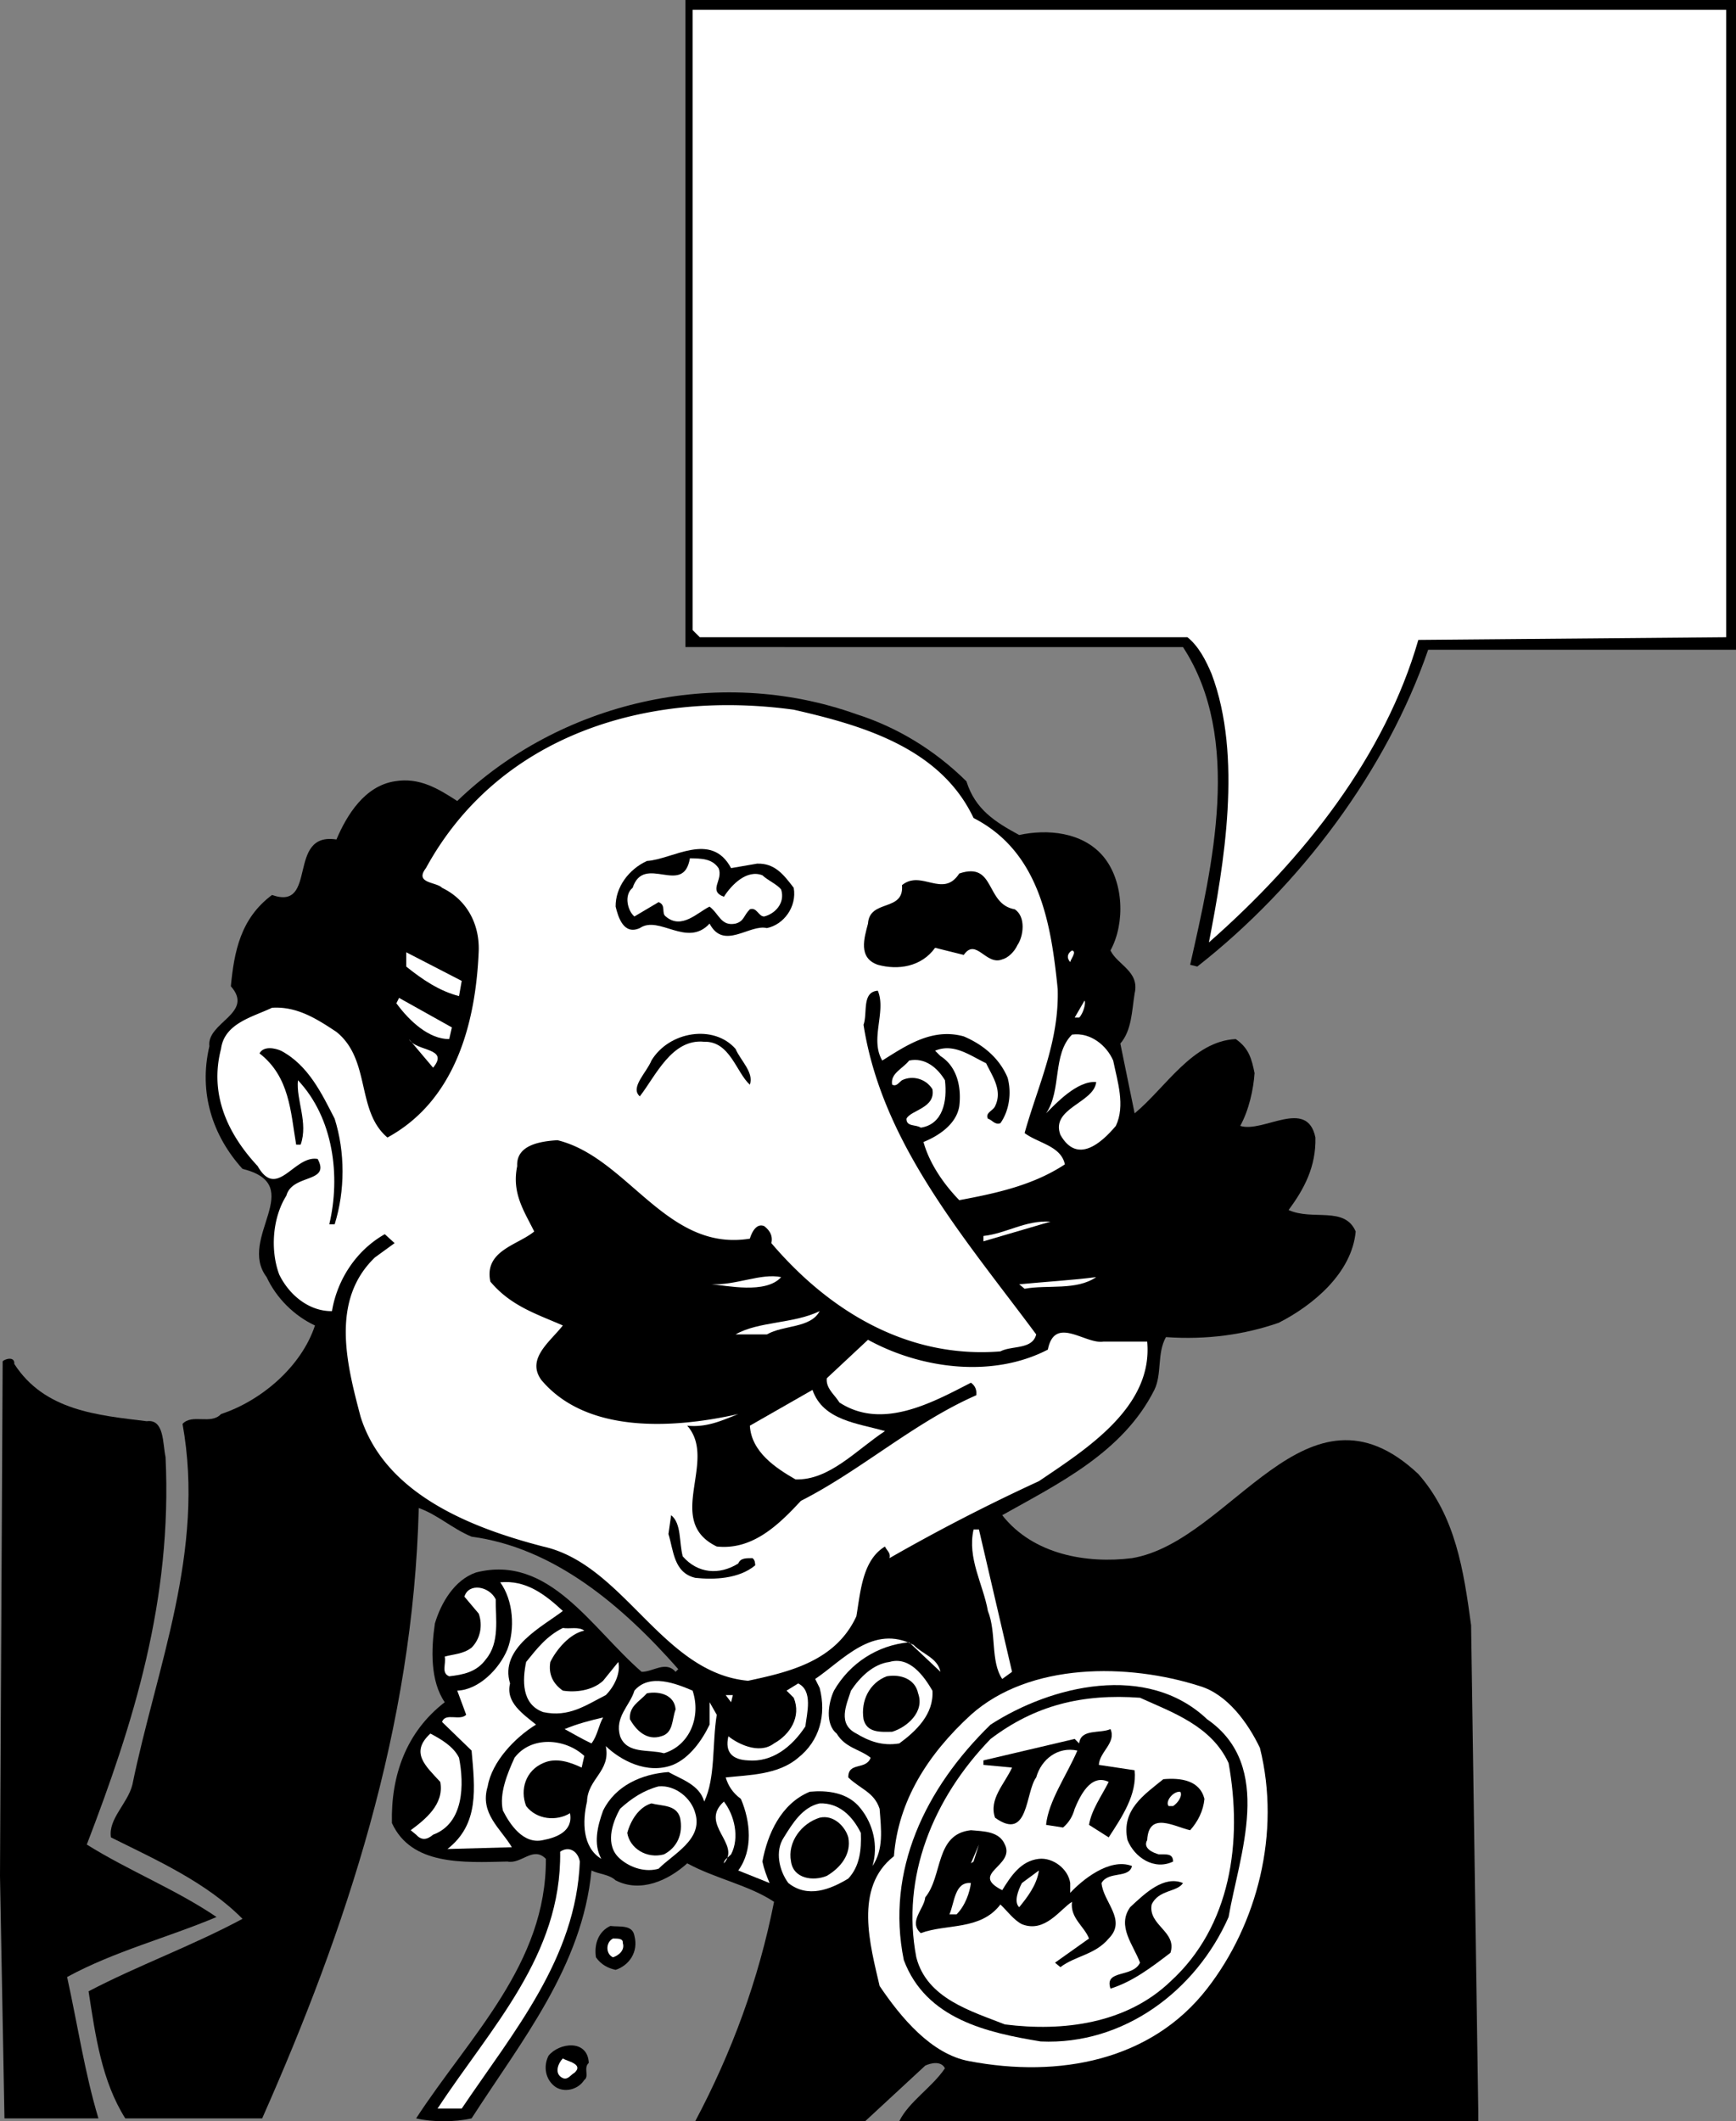
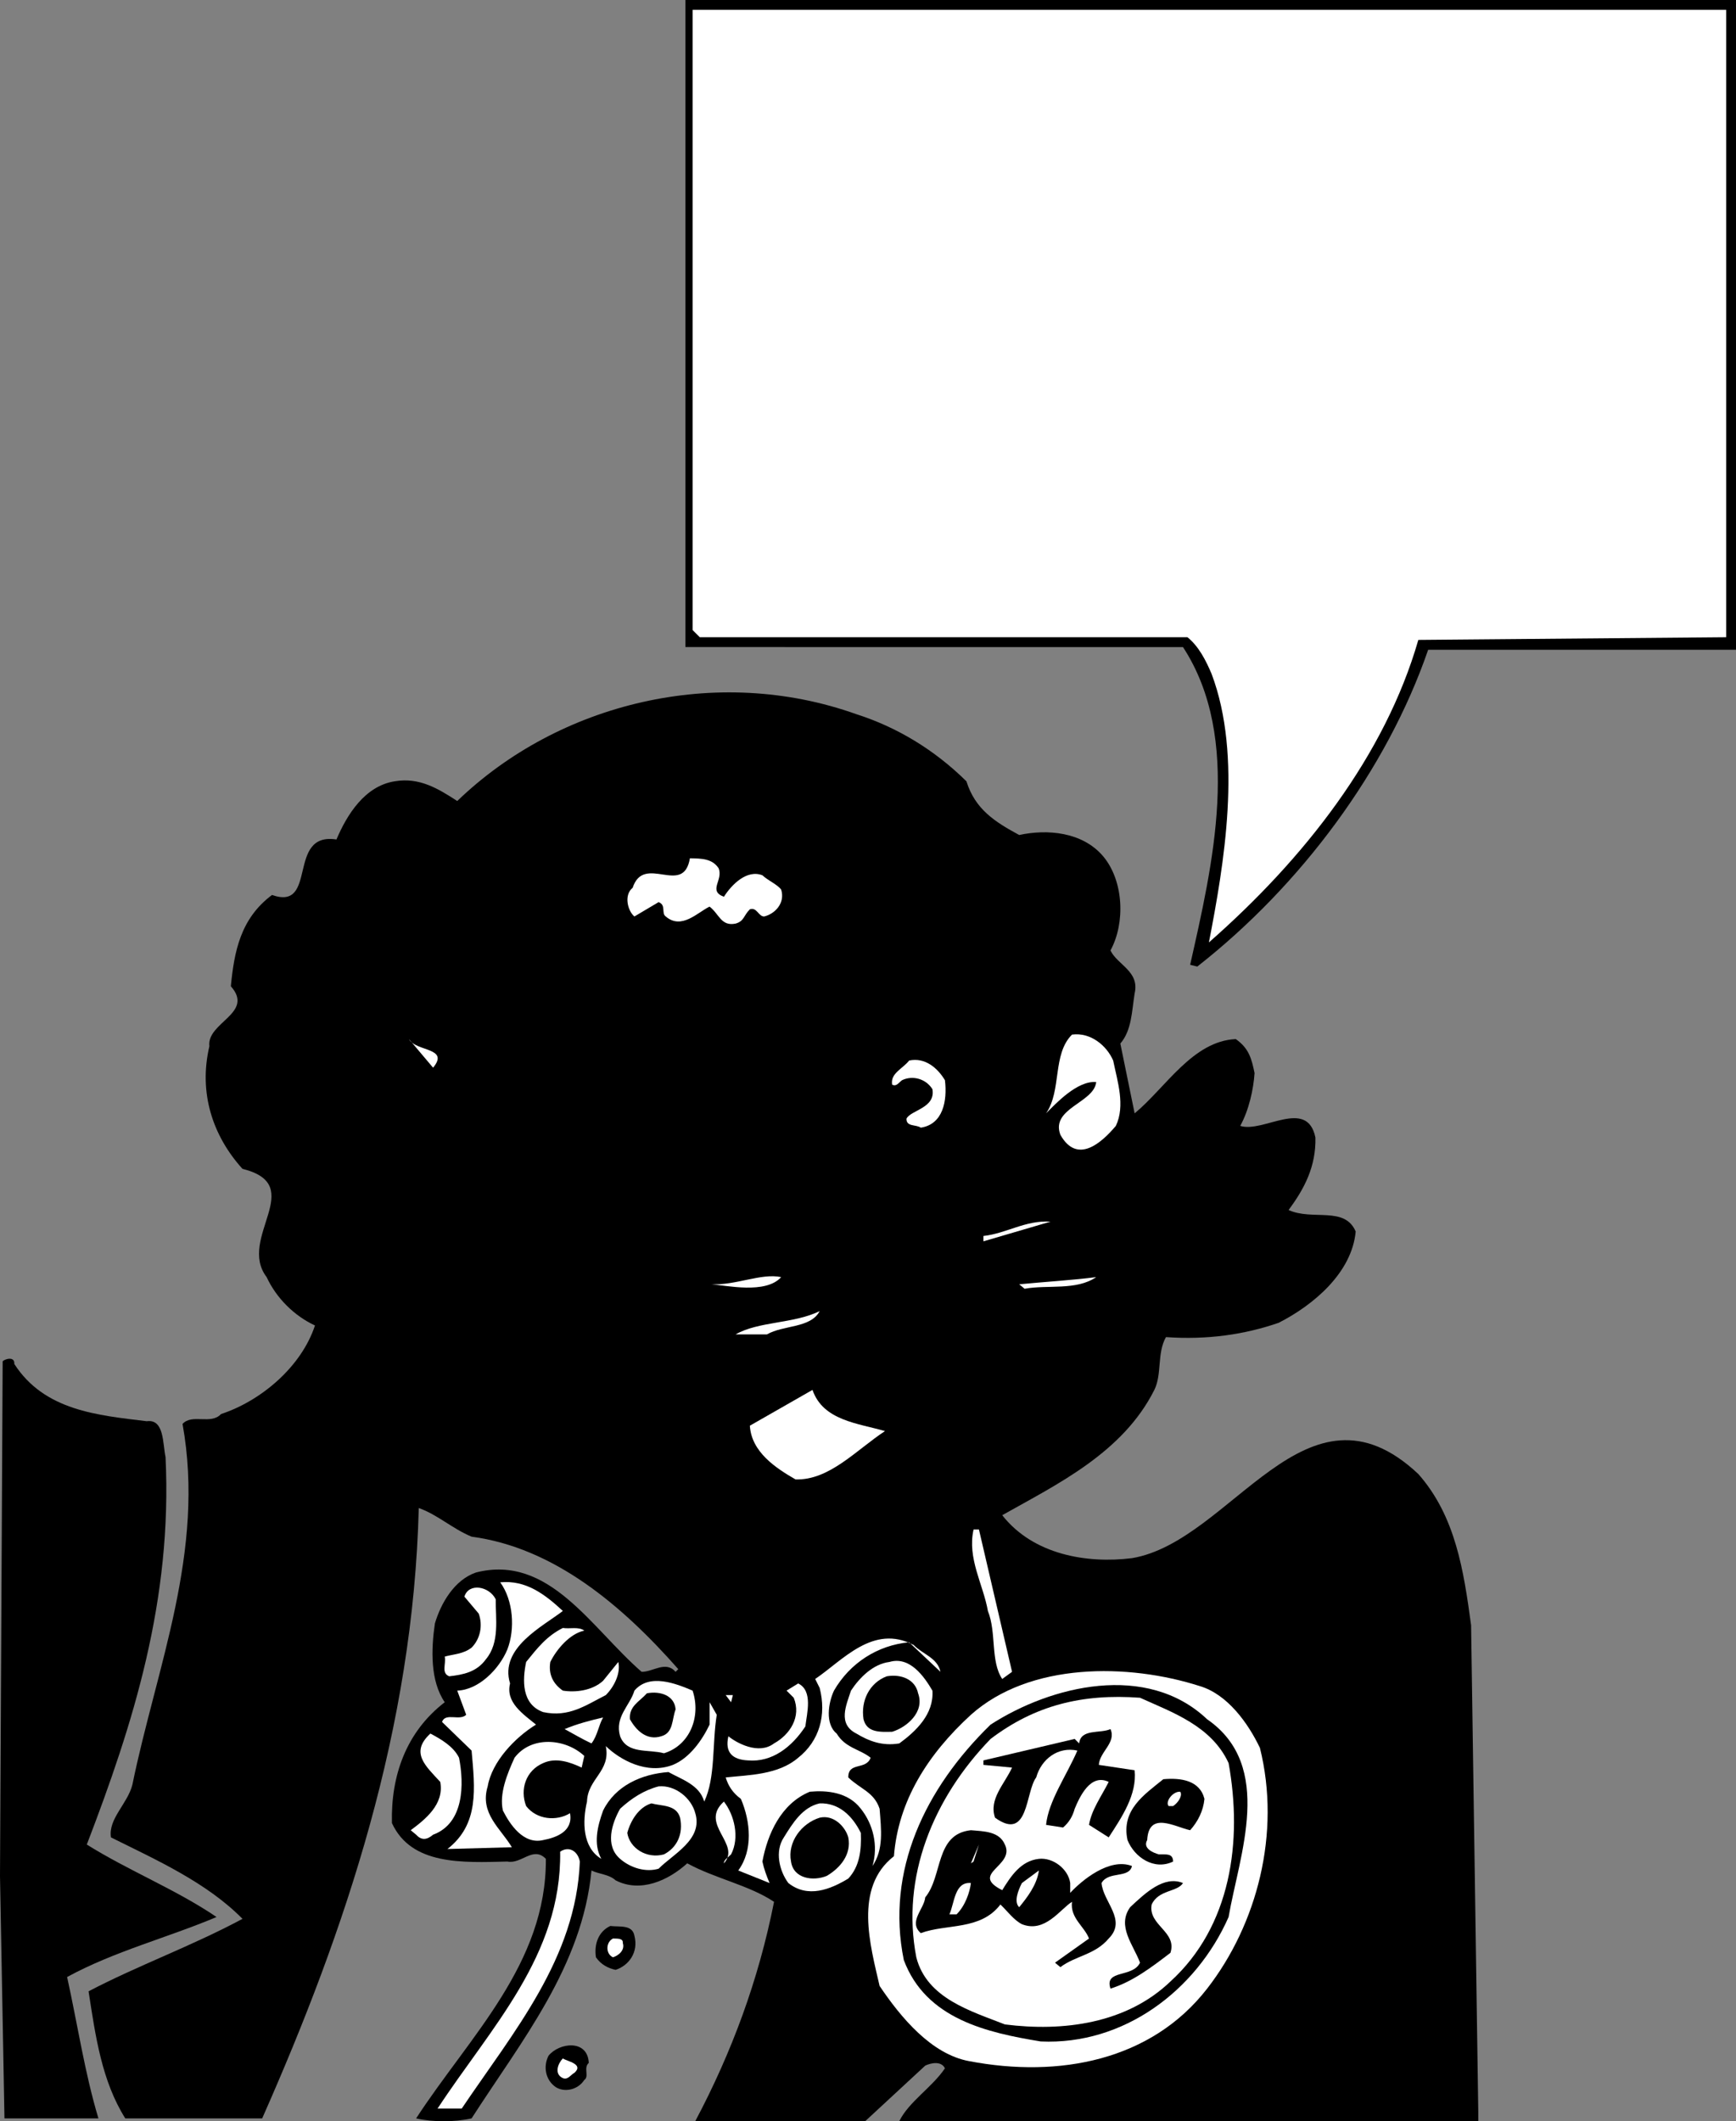
<svg xmlns="http://www.w3.org/2000/svg" width="194" height="237.019">
  <rect width="100%" height="100%" fill="#808080" stroke="none" />
  <path d="M194 72.602h-34.402c-4.625 13.425-14.223 26.324-25.801 35.398l-.797-.2c2.473-10.976 5.875-25.273-.8-35.5H76.597V0H194v72.602" />
  <path fill="#fff" d="m192.898 71.2-34.398.3c-3.727 12.926-12.727 24.426-23.402 33.8 1.675-8.675 3.777-20.773.3-30-.625-1.476-1.425-3.073-2.699-4.1H78.2l-.8-.798v-69.3h115.5v70.097" />
  <path d="M108 87.3c.973 3.126 3.172 4.524 5.898 6 3.075-.675 7.075-.374 9.399 2.4 2.277 2.726 2.476 7.425.8 10.5.778 1.624 3.278 2.327 2.7 4.8-.324 2.027-.324 4.125-1.598 5.602l1.598 7.8c3.476-2.875 6.476-8.078 11.3-8.3 1.477 1.023 1.778 2.222 2.102 3.8-.125 1.825-.625 4.125-1.601 5.899 2.574.824 7.476-3.176 8.402 1.3.074 3.223-1.227 5.723-3 8.098 2.672 1.227 6.273-.472 7.5 2.403-.426 4.625-4.727 8.222-8.602 10.199-3.824 1.324-8.023 1.926-12.601 1.601-1.024 1.825-.422 4.125-1.297 5.899-3.527 7.023-10.828 10.523-17 14 3.473 4.426 9.473 5.426 14.5 4.8 11.172-1.874 19.473-21.175 32-9.402 4.172 4.727 5.074 10.828 5.898 16.903l.801 54.3V237H100.5c1.074-2.176 3.672-3.773 5.098-5.898-.426-.875-1.625-.575-2.2-.301L96.7 237h-19c4.074-7.676 7.074-15.773 8.801-24.5-2.828-1.875-6.527-2.574-9.703-4.3-2.125 1.925-5.223 3.327-8 1.902-.723-.676-1.824-.676-2.7-1.102-1.023 10.727-7.824 19.027-13.398 27.7-1.926.425-4.324.425-6.199 0 5.973-9.173 14.574-17.274 14.5-29-1.426-1.473-2.727.624-4.3.3-5.028.125-10.727.426-12.903-4.3-.125-5.274 1.578-10.173 5.902-13.5-1.625-2.376-1.527-5.876-1.101-8.798.675-2.277 2.175-4.875 4.601-5.703 8.176-2.074 12.875 6.227 18.5 11.102 1.274.023 2.676-1.274 3.801 0l.297-.301c-6.324-7.176-13.922-13.574-23.098-14.8-2.125-.876-3.824-2.473-5.902-3.2-.625 24.625-8.125 47.027-17.5 68.2H14c-2.625-4.173-3.328-9.173-4.102-14.2 5.477-2.875 11.575-5.074 17.2-8.098-4.024-4.078-9.625-6.578-14.7-9.101-.324-2.074 1.875-3.774 2.399-5.899 2.676-13.078 8.176-26.078 5.601-40.3 1.075-1.176 3.176.125 4.301-1.102 4.473-1.473 8.973-5.273 10.5-9.898-2.324-1.075-4.324-3.075-5.402-5.403-3.324-4.375 4.676-10.273-2.7-12.097-3.324-3.676-4.925-8.477-3.699-13.7-.324-2.675 5.075-3.675 2.399-6.703.375-3.875 1.078-7.574 4.601-10.199 5.176 1.824 1.575-7.074 7.2-6.2 1.175-2.773 3.175-5.976 6.5-6.5 2.777-.476 4.875.825 7 2.2 11.375-10.973 28.976-15.273 44.601-9.7 4.473 1.427 8.676 3.927 12.301 7.5" />
-   <path fill="#fff" d="M108.797 91.402c7.476 3.825 8.676 12.024 9.402 19.098.176 5.926-2.226 10.824-3.699 16.102 1.473 1.125 4.074 1.425 4.5 3.5-3.527 2.324-7.625 3.222-11.8 4-1.727-1.778-3.325-4.075-4-6.5 1.675-.676 3.675-1.977 4-4 .273-2.278-.325-4.477-2.102-5.602l-.598-.598c2.074-.875 3.875.524 5.7 1.399.675 1.426 1.874 3.023 1 4.8-.227.524-1.126.723-.802 1.399.477.125.774.727 1.399.5.976-1.375 1.277-3.375.8-5.098-.925-2.175-2.722-3.675-4.898-4.601-3.527-.977-6.426 1.023-9.101 2.699-1.426-2.375.476-5.473-.5-7.8-1.825.124-1.125 2.527-1.598 3.8 2.074 13.324 11.375 23.926 19.297 34.602-.422 1.722-2.723 1.222-4 1.898-10.223.824-19.024-4.375-25.598-12.098.176-.777-.125-1.375-.8-1.902-.926-.375-1.426.824-1.602 1.402-9.324 1.524-13.625-9.078-21.5-11-1.922.125-4.625.524-4.5 2.899-.625 3.023.777 5.023 1.902 7.3-1.824 1.524-5.625 2.126-4.902 5.598 2.277 2.727 5.176 3.625 8.101 4.903-1.425 1.824-4.125 3.722-2.398 6.097 5.074 6.028 14.773 5.426 22 3.801-1.828.727-3.527 1.527-5.703 1.3 3.476 3.927-2.625 10.626 3.3 13.5 3.977.427 6.876-2.374 9.403-5.1 6.672-3.376 12.672-8.774 19.598-11.798.074-.578-.125-1.078-.598-1.402-4.328 2.227-9.926 5.324-14.703 2.2-.524-.876-1.524-1.575-1.399-2.7L97 149.7c5.875 3.226 13.875 4.327 20.098 1.1.777-3.874 4.175-.573 6.199-.898h4.902c.676 7.325-6.824 12.024-12.101 15.598a210.676 210.676 0 0 0-16.7 8.602c.176-.575-.324-.875-.5-1.301-2.523 1.523-2.726 5.023-3.199 7.8-2.324 5.024-7.527 6.223-12.101 7.2-9.625-.875-13.825-12.977-22.899-15-7.625-1.977-17.625-5.676-20.402-14.5-1.524-5.774-3.422-12.977 1.601-17.801l2.2-1.598-1.098-1c-3.227 1.825-5.328 5.125-5.902 8.598-2.625.027-4.825-1.875-5.899-4.098-1.027-2.777-.726-6.375.801-8.8.672-2.477 4.973-1.375 3.5-4.102-2.625-.473-4.527 4.625-6.703.8-3.324-3.573-5.422-7.976-4.098-13.1.375-2.876 3.574-3.575 5.7-4.598 2.773-.176 4.976 1.222 7.199 2.699 3.875 3.125 2.175 8.824 5.699 11.8 7.476-4.074 9.875-12.574 10.203-20.902.074-2.972-1.328-5.672-4.102-7-.625-.672-3.125-.472-1.8-2.199 8.074-14.773 24.574-19.973 41.101-17.7 7.574 1.727 16.375 4.227 20.098 12.102" />
  <path d="M84.598 96.5c1.976-.074 2.976 1.227 4.101 2.7.375 2.124-1.125 4.124-3 4.5-1.926-.473-4.824 2.527-6.402-.5-2.524 2.726-5.625-.973-7.797.5-1.828.827-2.426-1.274-2.703-2.4-.024-2.175 1.476-4.175 3.5-5.1 2.875-.173 7.176-3.376 9.402.8l2.899-.5" />
  <path fill="#fff" d="M80.297 97c.578 1.324-1.223 2.527.601 3.2.875-1.376 2.575-3.075 4.301-2.4.676.626 1.676 1.024 2.098 1.602.476 1.524-.723 2.723-1.899 3-.625.024-.824-1.078-1.601-.8-.723.722-.625 1.324-1.598 1.597-1.625.328-1.824-1.074-2.902-1.898-1.324.625-3.125 2.625-4.899 1.101-.523-.375.075-1.277-.8-1.601l-2.7 1.601c-.726-.578-1.226-2.375-.199-3.203 1.274-3.875 5.676 1.028 6.399-3.297 1.277.024 2.476.024 3.199 1.098" />
  <path d="M113.398 101.602c1.274.824.977 3.023.301 4-.324.722-1.027 1.425-1.699 1.597-1.828.727-2.926-2.472-4.3-.5l-3.2-.797c-1.527 2.125-4.125 2.524-6.402 1.899-2.223-.774-1.524-2.977-1.098-4.602.172-2.773 4.074-1.273 3.797-4.297 2.176-1.777 4.578 1.524 6.402-1.3 4.074-1.375 2.875 3.425 6.2 4" />
-   <path fill="#fff" d="M119.598 107.5c-.426-.473-.325-.973.199-1.3.578.124-.125.925-.2 1.3m-68.3 3.8c-2.223-.573-4.125-1.874-5.899-3.3v-1.598l6.2 3.2-.301 1.699m-1.097 4.801c-2.227.023-4.427-1.977-5.903-4l.3-.602 5.903 3.3-.3 1.302m70.398-2.402h-.5l1.101-1.9c.176.227-.125 1.427-.601 1.9" />
  <path d="M82.2 117.2c.573 1.327 2.073 2.624 1.597 4-1.524-1.376-2.223-4.876-5.098-4.798-3.625-.375-5.426 3.825-7.199 6.098-1.125-.973.773-2.676 1.297-4 1.976-3.273 6.976-4.074 9.402-1.3" />
  <path fill="#fff" d="M124.398 118.5c.477 2.324 1.375 5.027.301 7.3-1.625 1.927-4.324 4.325-6.199 1-1.125-2.976 3.773-3.573 4-5.898-2.125-.175-4.527 2.422-5.602 3.5 1.774-2.578.676-6.578 2.899-8.8 2.078-.278 3.875 1.222 4.601 2.898m-76 .8-2.699-3.198c.774 1.425 4.574.925 2.7 3.199" />
  <path d="M37.398 125c1.176 3.727 1.176 8.027 0 11.8h-.601c1.277-5.374.476-11.874-3.5-16.1-.223 2.226 1.176 4.726.3 7.202h-.5c-.624-3.675-.722-7.578-4.097-10.203.473-.875 1.773-.574 2.398-.297 3.075 1.625 4.575 4.825 6 7.598" />
  <path fill="#fff" d="M105.598 120.7c.277 2.327-.223 4.925-2.7 5.3-.523-.375-1.625-.074-1.601-1 .476-.973 3.277-1.176 2.902-3.3-.726-1.173-2.226-1.575-3.402-1-.422.327-.625.726-1.098.5-.226-1.274 1.176-1.774 1.899-2.7 1.777-.375 3.175.824 4 2.2m4.3 18v-.598c2.575-.278 4.676-1.778 7.5-1.602l-7.5 2.2m-22.601 4c-1.723 1.925-6.125.925-7.797.8 2.773.125 5.574-1.273 7.797-.8m35.203 0c-2.227 1.527-5.426.827-8 1.3l-.602-.5c2.875-.273 6.075-.473 8.602-.8m-30.902 3.8c-1.024 1.926-4.024 1.527-5.899 2.602h-3.5c2.574-1.477 6.473-1.176 9.399-2.602" />
  <path d="M16.398 158.8c1.977-.273 1.774 2.524 2.102 4 .773 16.024-3.625 29.825-8.8 43.302 4.675 2.925 9.972 5.023 14.5 8.097-5.528 2.328-11.427 3.828-16.7 6.703 1.172 5.325 1.973 10.723 3.5 15.797H.5L0 209.602l.297-57.5c.277-.278 1.375-.575 1.3.3 3.376 5.223 9.278 5.723 14.801 6.399" />
  <path fill="#fff" d="M98.898 159.902c-3.226 2.125-6.226 5.524-10 5.399-2.226-1.274-4.925-3.074-5.101-6l7-4c1.176 3.426 5.078 3.726 8.101 4.601" />
  <path d="M76.297 173.902c1.676 1.922 4.078 2.125 6.203.797.273-.672.973-.574 1.598-.597.277.222.277.523.3.8-1.824 1.524-4.625 1.625-6.699 1.399-2.426-.574-2.426-3.074-3-4.899l.301-2.101c1.172.926.875 3.023 1.297 4.601" />
  <path fill="#fff" d="m113.098 186.8-1.098.802c-1.328-1.977-.625-5.176-1.602-7.602-.523-2.973-2.324-5.875-1.601-9.098h.601l3.7 15.899M62.898 180c-2.226 1.727-7.125 4.125-5.898 8.102-.527 2.125 1.473 3.425 2.898 4.597-2.324 1.426-4.925 4.125-5.398 6.903-.926 3.023 1.473 4.722 2.7 6.8l-7.2.2c3.574-2.778 3.074-6.778 2.7-11l-3.302-3.2c.375-1.078 1.977-.078 2.7-.8l-1-2.7c2.375-.078 4.675-2.375 5.601-4.601.875-2.274.676-5.477-.8-7.5 2.874-.274 4.976 1.324 7 3.199" />
  <path fill="#fff" d="M55.398 178.7c-.023 2.124.477 4.827-1.101 6.702-1.024 1.422-2.524 1.723-4.098 1.899-.926-.375-.324-1.375-.5-2.2.973-.277 2.074-.277 3-1 .973-.976 1.274-2.476.801-3.8l-1.602-1.899c.477-1.578 2.774-1.175 3.5.297m9.899 3.501c-1.625.327-3.125 2.124-3.797 3.5-.227 1.327.273 2.425 1.398 3.202 1.375.223 3.274.024 4.5-1.101l1.7-2.102c.277 1.227-.426 2.727-1.399 3.703-2.226 1.125-4.125 2.524-7 1.899-2.426-.875-2.324-3.574-1.902-5.602 1.277-1.574 2.277-2.875 4.101-3.797.774.125 1.774-.175 2.399.297m39.801 4.601-3.5-3.3c-3.524.324-6.625 2.324-8.399 5.402-.625 1.325-1.027 3.723.301 4.797.973 1.625 2.574 1.727 3.797 2.703-.524 1.422-2.524.422-2.5 2.2 1.375 1.324 2.875 1.625 3.5 3.5.176 2.324.476 4.523-.797 6.398.672-2.273.074-4.676-1.3-6.398-1.427-1.875-3.825-2.075-5.7-1.903-3.227 1.328-4.727 4.727-5.3 7.801.175.824.472 1.625.8 2.402L82.5 209c1.672-2.273 1.375-5.473.297-8-.922-.676-1.422-1.473-1.7-2.398 2.575-.278 5.876-.278 8.102-2.2 2.375-1.875 3.176-4.777 2.399-7.8l-.5-1c3.074-2.075 6.476-6.176 11-3.801.976 1.023 2.675 1.426 3 3" />
  <path fill="#fff" d="M104.2 188.902c.175 2.625-1.825 4.524-3.7 5.899-1.926.324-3.426-.274-4.8-1.102-2.126-1.074-1.126-3.172-.602-4.797.976-1.476 2.476-2.976 4.3-3.203 2.274-.672 3.875 1.625 4.801 3.203m36.598 6.398c2.375 9.524-.324 19.727-5.899 26.9-6.226 8.027-16.523 10.027-26.601 8.1-4.223-.773-7.625-4.874-10-8.398-1.024-4.476-2.922-10.976 1.601-14.5.477-6.175 3.774-11.375 8.602-15.8 6.574-5.875 17.574-5.778 25.598-3.2 3.074.922 5.375 4.125 6.699 6.899" />
  <path d="M102.598 189.2c.777 2.124-1.325 3.827-2.899 4.3-1.324.027-2.824.125-3.199-1.398-.328-2.075.672-4.075 2.598-4.801 1.574-.274 3.175.324 3.5 1.898" />
  <path fill="#fff" d="M77.398 188.902c.977 2.922-.324 6.125-3.199 7-1.726-.476-4.125.125-4.902-1.902-.625-2.176 1.078-3.375 1.601-5.098 1.676-1.976 4.676-.777 6.5 0m12.602 4c-1.527 2.325-3.727 4.024-6.402 3.797-1.723-.074-2.625-.875-2.2-2.699.875.727 3.375 2.125 5.102.8 1.773-.976 3.074-2.976 2.2-5.1l-.802-.798 1.301-.8c1.676.824.973 3.324.801 4.8" />
  <path d="M134.898 192.102c7.575 5.222 3.575 15.222 2.399 22.097-3.625 8.227-11.723 14.328-21 13.903-5.922-.977-12.824-2.477-15.297-9.102-2.027-9.973 2.375-19.176 9.7-26.3 6.773-4.376 17.472-6.973 24.198-.598M75.5 191c-.426 1.125-.227 2.625-1.602 3-1.625.527-2.824-.676-3.5-1.898-.125-1.477 1.075-1.977 1.899-2.903 1.476-.273 3.078.227 3.203 1.801" />
  <path fill="#fff" d="m81.7 190.2-.602-.798h.8zm55.597 6.8c1.578 8.727.277 18.227-6.5 24.402-4.922 4.723-12.024 5.625-18.5 4.797-3.723-1.472-8.723-2.875-9.899-7.5-1.726-8.972 1.875-17.773 8.301-24.398 4.973-3.774 10.274-5.074 16.7-4.602 3.574 1.625 7.976 3.125 9.898 7.301m-57.199-5.398c-.524 3.222-.125 7.023-1.399 9.699-.527-1.875-2.527-2.477-4-3.301-3.027.227-5.926 1.527-7.3 4.3-.626 1.727-1.126 3.727-.2 5.4-2.125-1.274-2.125-4.173-1.601-6.4.074-2.573 2.675-3.374 2.101-6.198 1.574 1.523 4.574 3.222 7.5 2.097 1.875-.773 3.274-2.773 4.098-4.5v-2.5l.8 1.403m-12.699.3c-.523.922-.625 2.024-1.3 2.899-1.024-.477-2.024-1.074-3-1.602 1.375-.574 2.875-.972 4.3-1.297" />
  <path d="M124.098 193.2c.675 1.527-1.223 2.527-1.301 4l4 .6c.277 2.727-1.422 5.227-2.899 7.5l-2.199-1.398c.274-1.675 1.375-3.175 2.2-4.8-2.024-.977-3.227 1.625-3.801 3-.223.824-.625 1.523-1.301 2.097l-1.899-.297c.274-2.675 2.274-5.476 3.5-8.3-2.125-.477-4.023.925-4.601 3-1.223 1.625-.824 7.222-4.598 4.5-.726-2.075 1.074-3.778 1.899-5.602l-3.2-.3v-.5l10.2-2.4.5.5c.175-1.675 2.375-1.073 3.5-1.6" />
  <path fill="#fff" d="M51.297 196.402c.578 2.922.578 7.325-2.899 8.598-.726.625-1.324.625-1.898 0l-.602-.5c1.575-1.176 3.774-2.875 3.301-5.398-1.625-1.778-3.426-3.278-1.101-5.403 1.175.625 2.574 1.426 3.199 2.703m14-.202L65 197.5c-1.227-.574-2.828-1.176-4.3-.5-1.927.824-2.626 2.926-1.903 4.8 1.176 1.524 3.375 1.727 4.902.802.375 2.023-1.527 2.722-3 3-2.226.523-3.726-1.778-4.5-3.301-.426-1.875.473-4.074 1.301-5.899 1.875-2.476 5.672-2.175 7.797-.203" />
  <path d="M134.598 201c-.125 1.324-.723 2.527-1.598 3.5-1.727-.375-4.625-2.176-4.8 1.102-.528.925.675 1.425 1.3 1.597.773.028 1.574-.172 1.598.801-2.125 1.027-4.325-.473-5.098-2.398-.727-3.375 1.875-5.075 4-6.801 1.973-.176 4.074.125 4.598 2.199" />
  <path fill="#fff" d="M77.7 202.602c.874 2.925-2.427 4.523-4.102 6.199-1.426.426-3.125-.074-4.301-1.102-1.723-1.472-.922-3.972 0-5.597 1.277-1.176 2.676-2.075 4.3-2.5 1.876-.176 3.676 1.324 4.102 3m54.199-2.402c.274.425-.226 1.226-.8 1.6h-.5c-.426-.476.476-1.675 1.3-1.6m-50.198 7c-.325.327-.825.624-.802 1 1.977-2.173-2.824-4.376 0-6.9 1.176 1.524 1.774 4.024.801 5.9" />
  <path d="M76 203.102c.375 1.824-.328 3.324-1.8 4.097-1.927.528-3.825-.672-4.102-2.398.375-1.375 1.277-2.875 2.699-3.301 1.176.324 2.777.125 3.203 1.602" />
  <path fill="#fff" d="M96.2 204.8c.073 1.927-.126 3.727-1.403 5.102-2.024 1.223-4.524 2.223-6.7.5-1.023-1.375-1.523-3.578-.5-5.101.977-1.574 2.075-3.375 4-3.801 2.176-.074 3.676 1.426 4.602 3.3" />
  <path d="M94.797 205.3c.375 1.927-.922 3.427-2.399 4.302-1.523.625-3.726.324-4-1.602-.425-2.176 1.176-4.273 3.2-4.898 1.574-.375 2.875 1.023 3.199 2.199m17.5.801c1.176 2.425-4.024 3.222-.297 5.097.973-1.574 2.074-3.273 4.098-3.5 1.574-.172 3.277 1.125 3.5 2.703v1.098c1.277-1.375 4.375-3.973 6.902-3-.328 1.426-2.625.527-3.402 1.902.175 2.125 2.875 4.125.8 6.2-1.523 1.824-3.726 1.925-5.398 3.199l-.602-.5 3.801-2.7c-.527-1.374-2.125-2.277-1.902-4.101-1.324.824-3.024 3.527-5.598 2.5-.926-.473-1.625-1.473-2.402-2.2-2.223 2.927-6.024 2.126-8.899 3.2-1.425-1.273.375-2.676.5-4 1.977-2.375 1.075-7.074 5.102-7.5 1.473.125 3.172.125 3.797 1.602" />
  <path fill="#fff" d="m108.5 208.2.898-2.098-.601 1.898Zm-43.703-.2c-.422 10.824-7.422 19.027-13.2 27.602h-2.699c5.875-8.977 13.875-17.075 13.7-28.7.976-.675 1.976-.078 2.199 1.098m49.101 5.102c-.625-.575-.125-1.875.301-2.7l1.899-1.402c-.223 1.625-1.325 3.027-2.2 4.102" />
  <path d="M132.2 210.402c-.626 1.024-2.727.723-3.5 2.399-.427 2.324 2.874 3.023 2.097 5.398-2.125 1.625-4.223 3.227-6.7 4-.722-2.172 2.477-1.172 3.301-2.898-.726-1.977-2.625-4.074-1.101-6.2 1.676-1.574 3.777-3.574 5.902-2.699" />
  <path fill="#fff" d="M108.5 210.402c-.125 1.024-.625 2.524-1.602 3.5h-.8c.574-1.277.574-3.675 2.402-3.5" />
  <path d="M70.898 216.3c.477 1.825-.625 3.325-2.101 3.802-.824-.176-1.625-.575-2.2-1.403-.222-1.472.278-2.875 1.602-3.5 1.074.125 2.473-.172 2.7 1.102" />
  <path fill="#fff" d="M69.598 217.102c.277.824-.524 1.425-1.098 1.597-.828-.375-.828-1.672 0-2.097.375.023 1.172-.075 1.098.5" />
  <path d="M65.797 230.5c-.625.527.078 1.527-.5 1.902-.723 1.125-2.223 1.422-3.2.797-1.124-.773-1.425-2.273-.8-3.5 1.176-1.472 4.375-1.875 4.5.801" />
  <path fill="#fff" d="M64.2 231.602c-.427.222-.727.824-1.302.597-1.023-.472-.523-1.672 0-2.199.477.324 2.375.625 1.301 1.602" />
</svg>